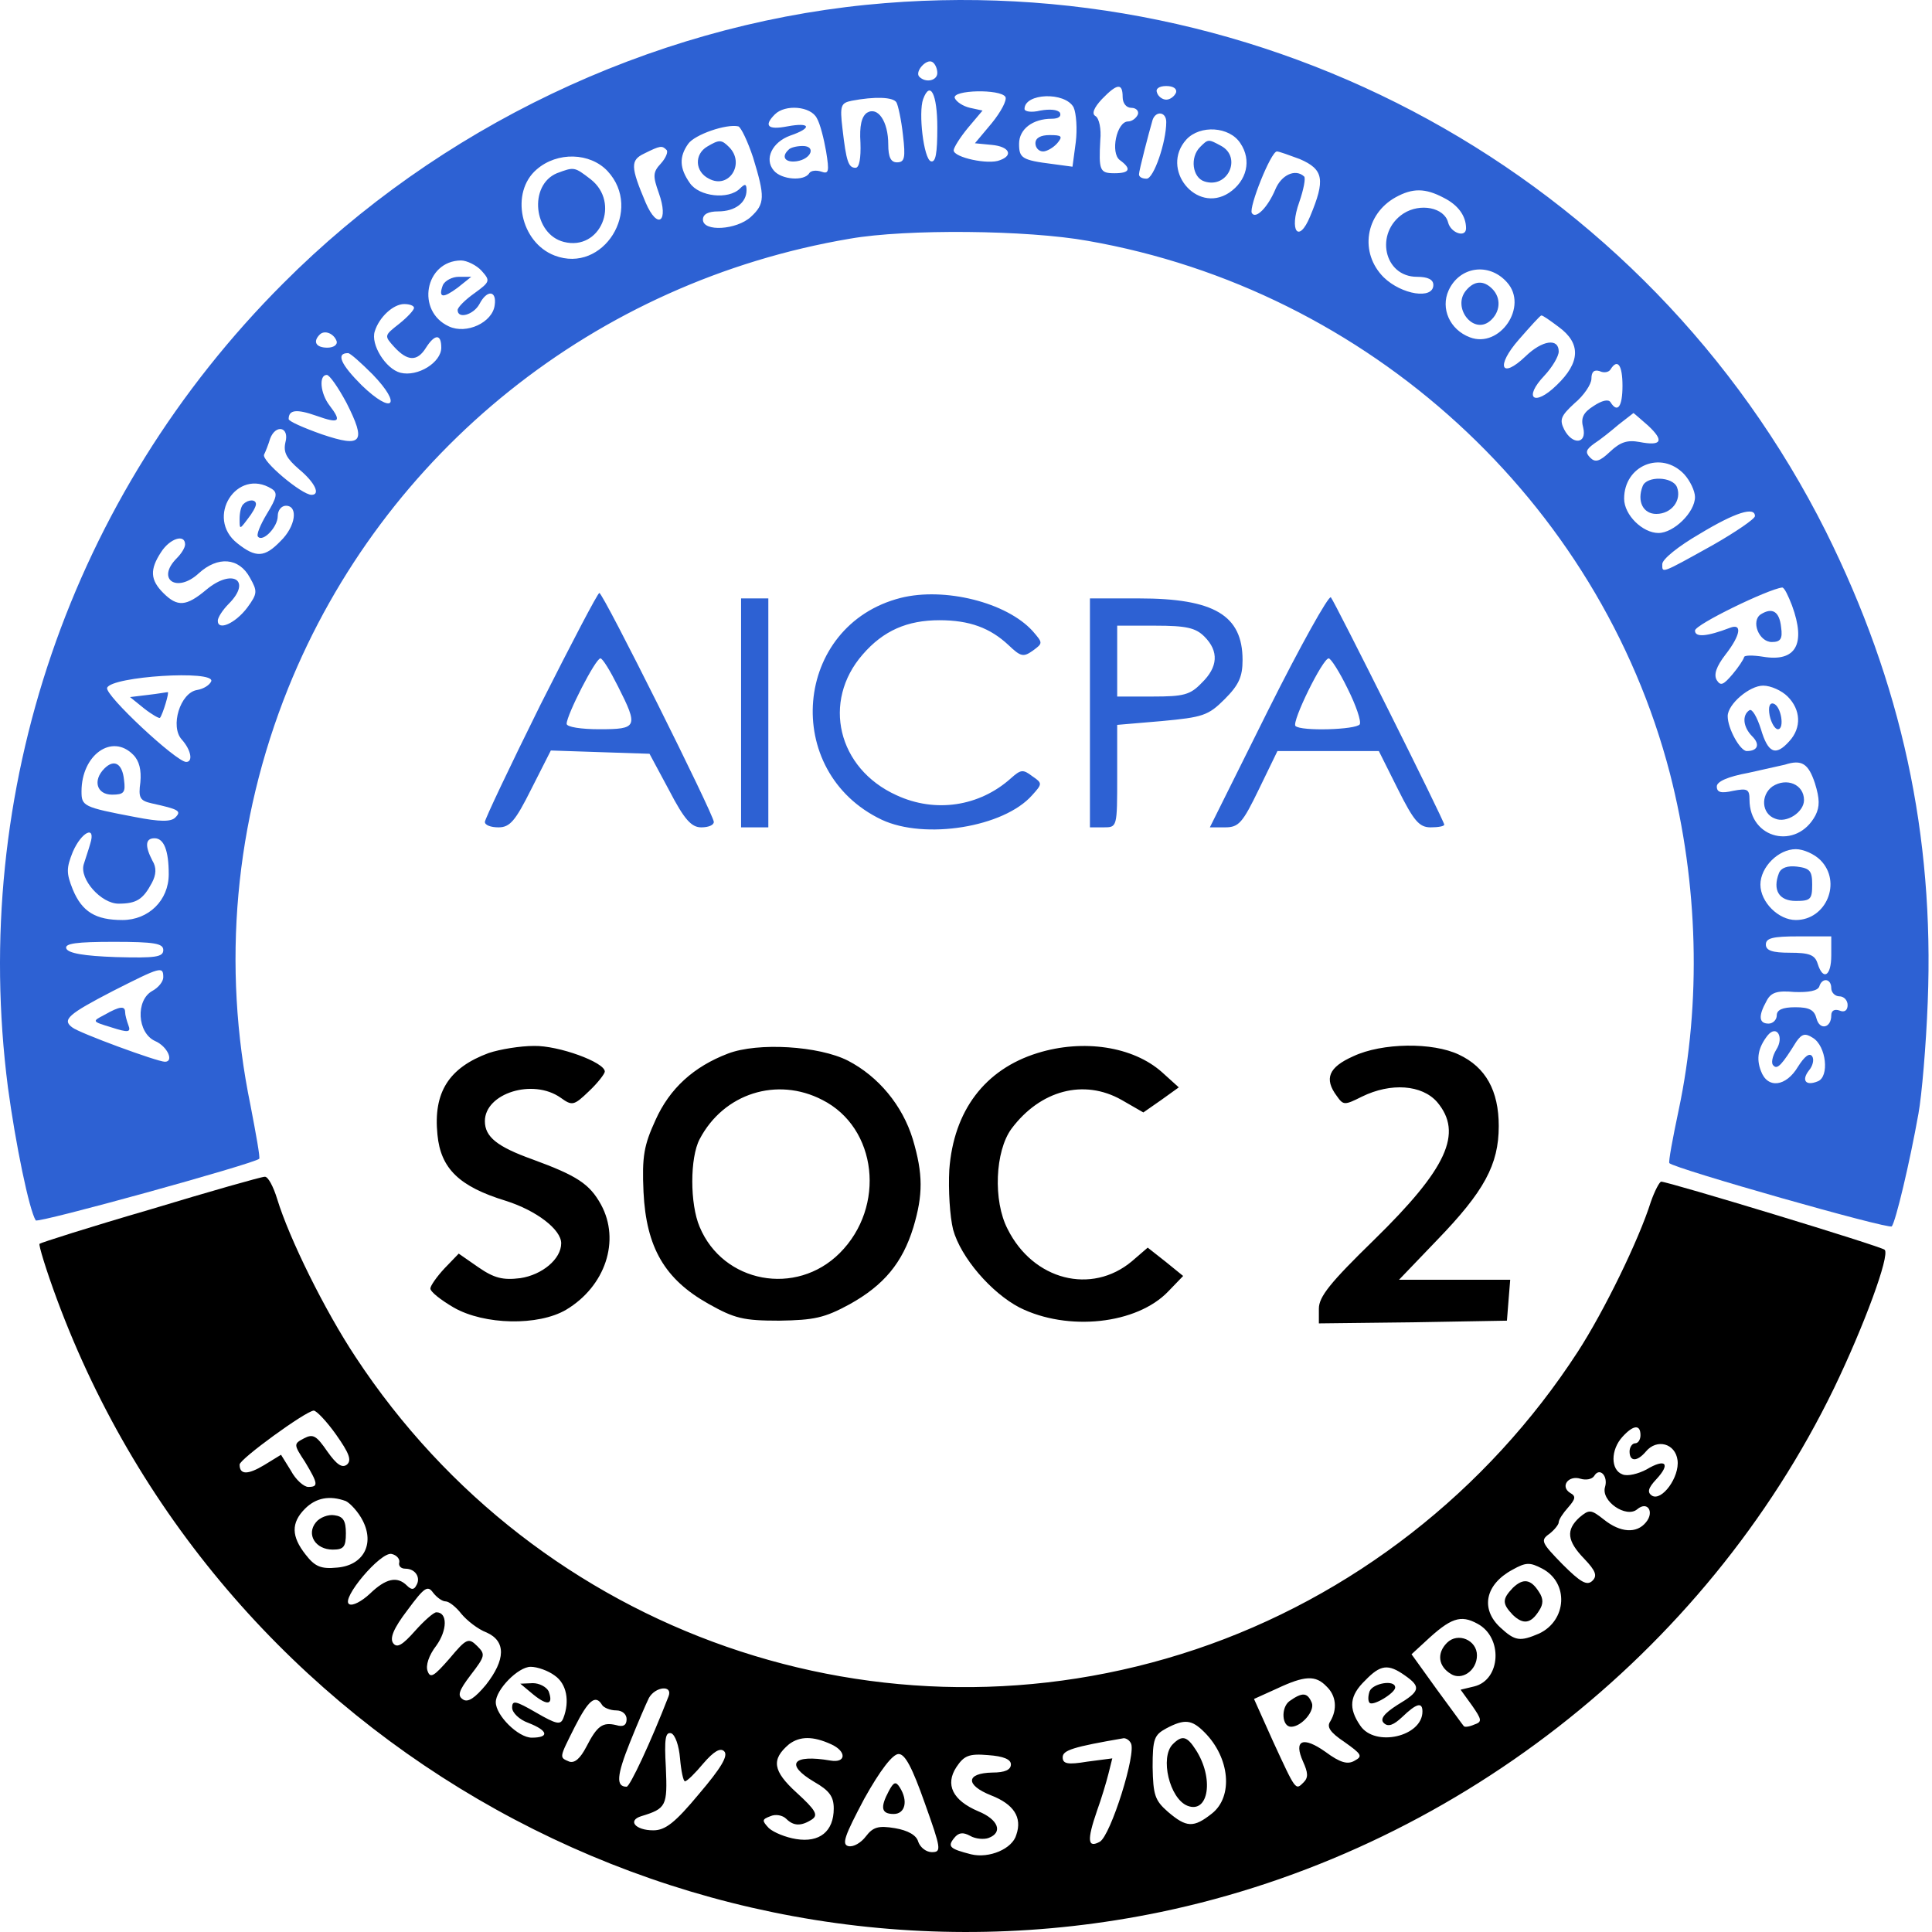
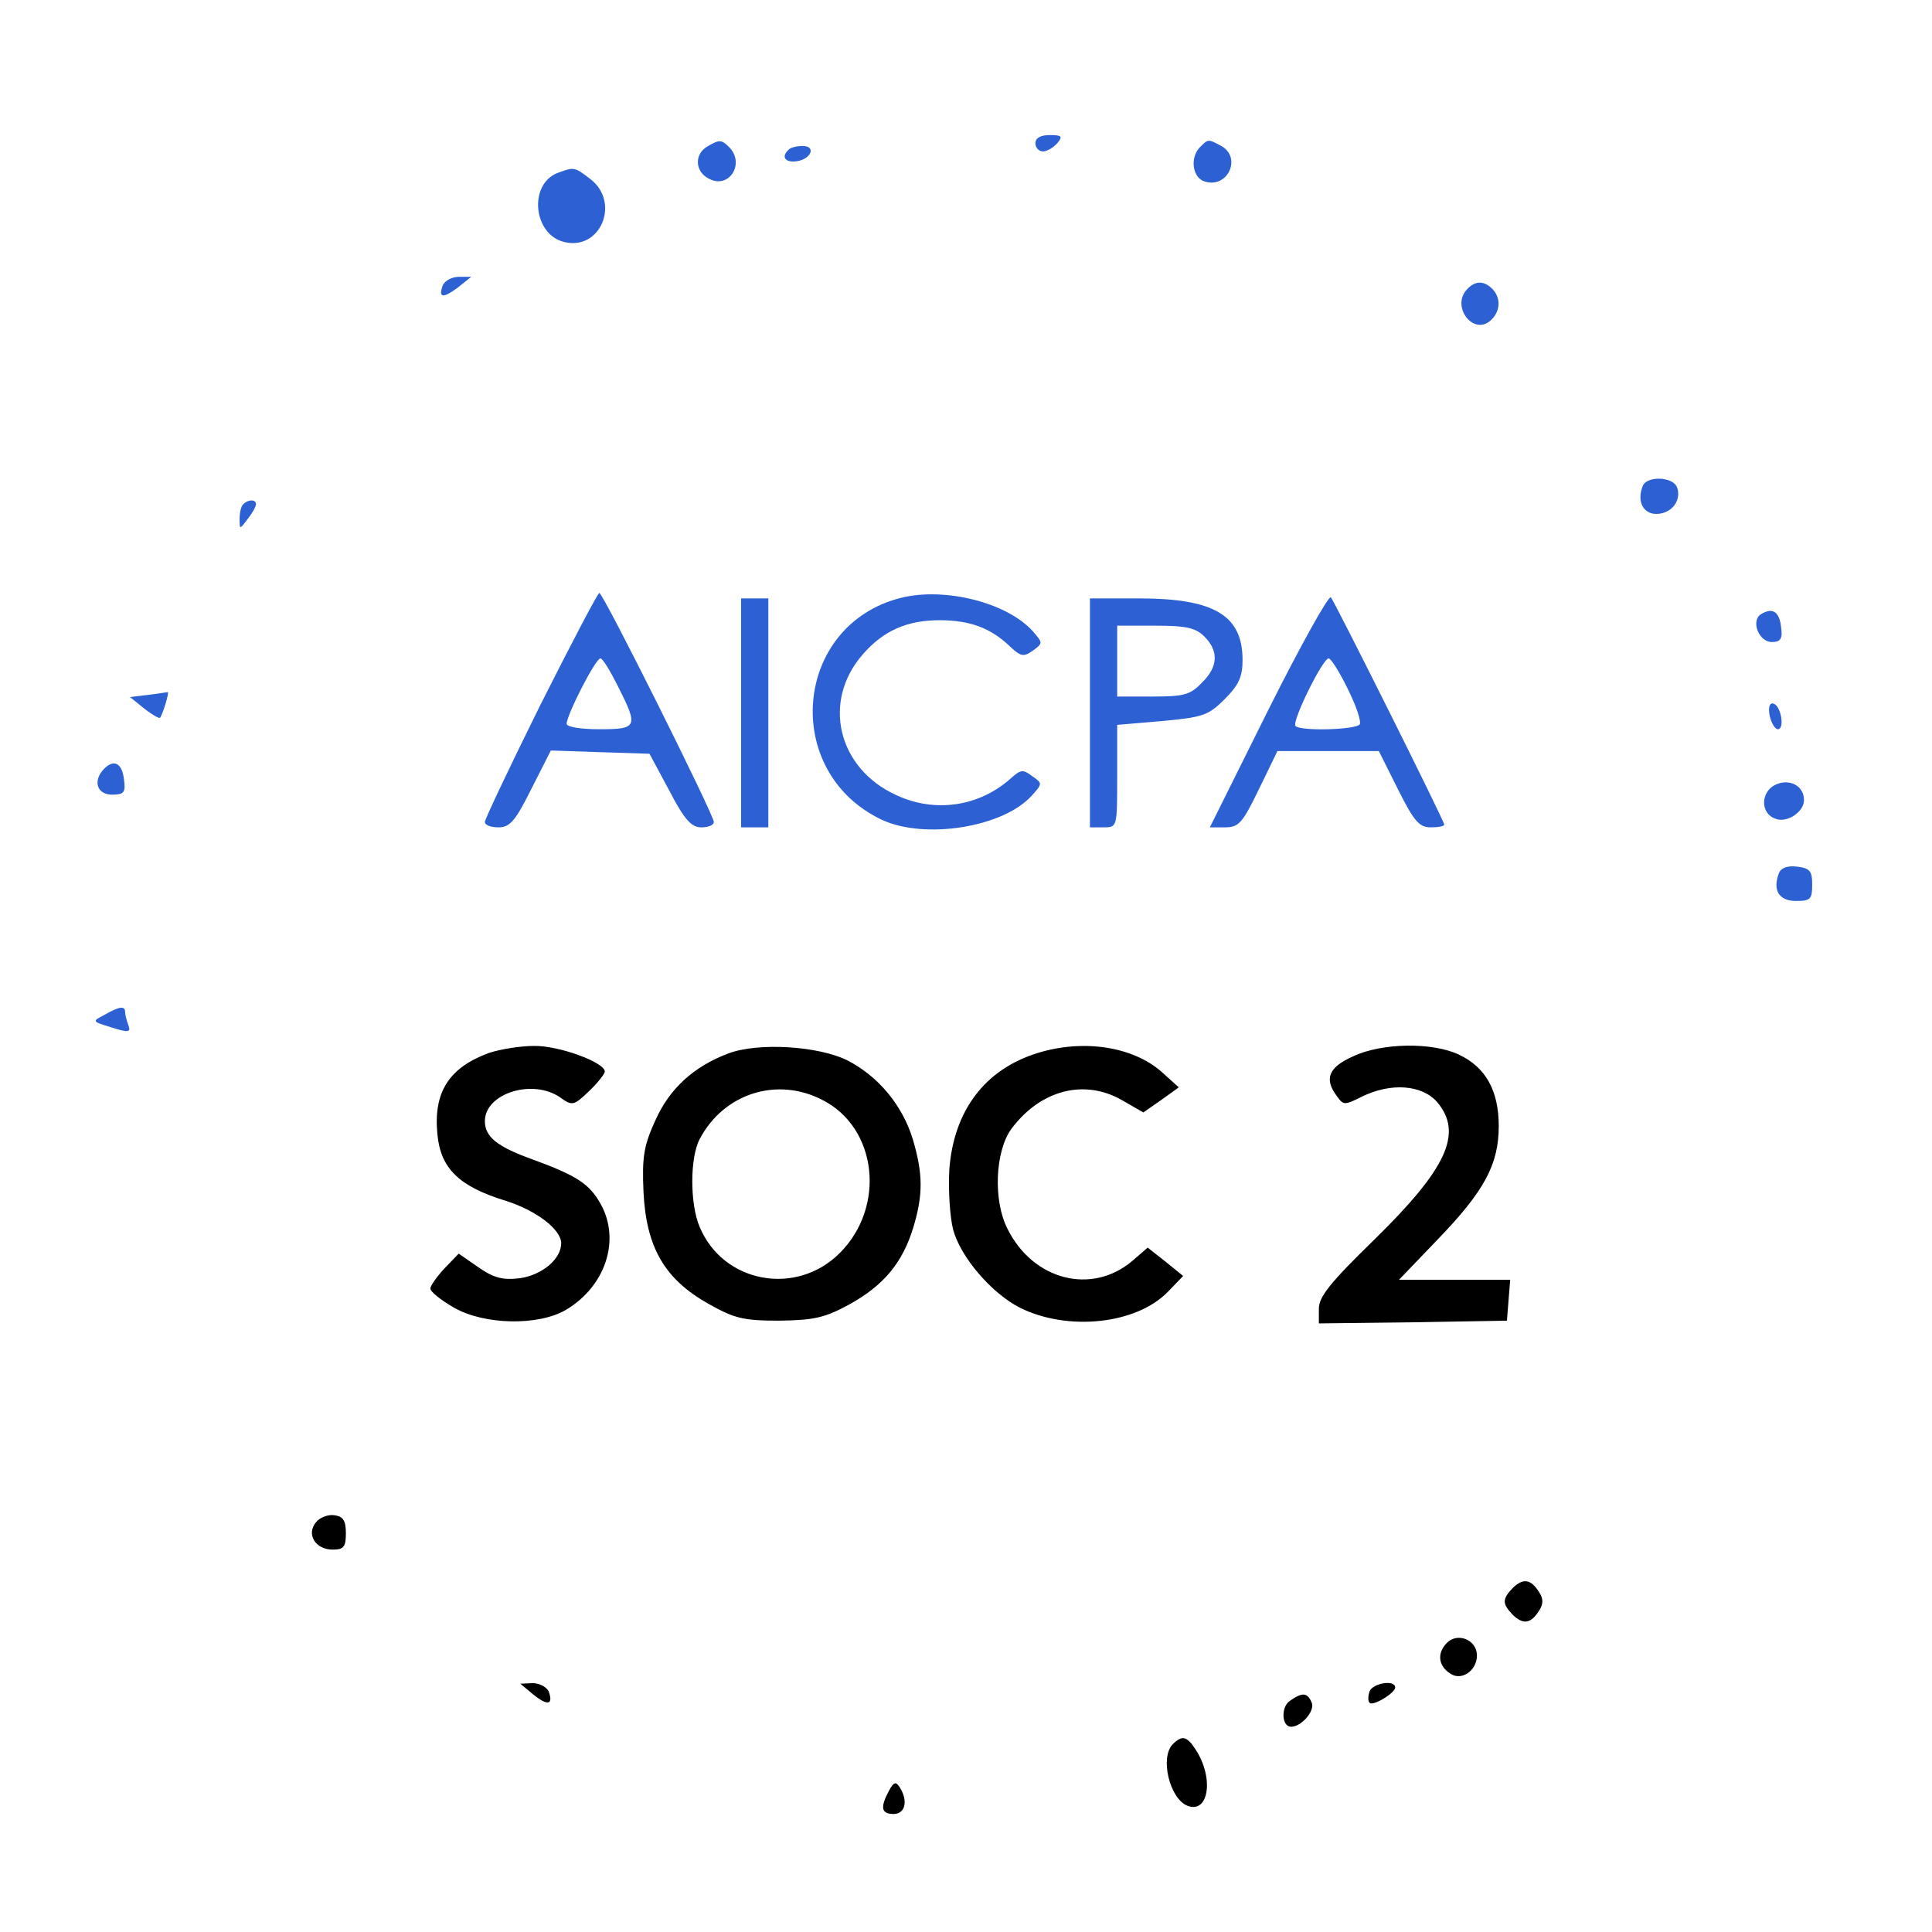
<svg xmlns="http://www.w3.org/2000/svg" width="303" height="303" fill="none">
-   <path fill="#2D61D3" d="M135.887.754C101.863 4.174 68.779 19.99 44.415 44.44 11.075 77.78-4.741 124.115 1.243 170.535c1.197 8.891 3.334 19.235 4.36 20.859.257.513 34.281-8.891 35.05-9.66.171-.171-.513-3.933-1.367-8.378-4.531-21.97-2.48-44.539 5.898-65.398C60.144 70.856 93.4 44.183 133.322 37.43c8.806-1.539 27.784-1.368 37.273.342 44.027 7.694 80.188 40.778 91.302 83.522 4.445 17.268 4.958 35.905 1.367 52.831-.94 4.446-1.624 8.122-1.453 8.293.77.855 34.452 10.429 34.879 9.916.599-.684 2.821-10.002 4.189-17.696.513-2.821 1.197-10.686 1.454-17.525 1.025-26.159-4.104-49.925-15.987-73.776-28.04-55.91-88.053-88.822-150.459-82.582Zm11.114 10.686c0 1.197-1.796 1.625-2.822.599-.769-.77 1.112-2.907 2.052-2.308.428.256.77 1.026.77 1.71Zm29.066 3.762c0 1.026.598 1.71 1.367 1.71.77 0 1.197.513 1.026 1.026-.256.598-.94 1.11-1.539 1.11-1.795 0-2.821 4.96-1.282 6.07 1.881 1.368 1.539 2.052-.855 2.052-2.308 0-2.479-.427-2.222-5.215.171-1.71-.171-3.419-.77-3.761-.598-.342-.256-1.282 1.026-2.65 2.394-2.48 3.249-2.565 3.249-.342Zm8.377-.684c-.256.598-.94 1.111-1.538 1.111-.599 0-1.283-.513-1.454-1.111-.256-.598.342-1.026 1.454-1.026 1.111 0 1.709.428 1.538 1.026Zm-37.443 5.471c0 4.104-.257 5.557-1.026 5.3-1.112-.427-1.966-7.608-1.197-9.745 1.111-2.992 2.223-.77 2.223 4.445Zm10.686-4.787c.256.513-.684 2.308-2.138 4.103l-2.65 3.163 2.65.257c2.736.256 3.42 1.624 1.283 2.394-1.796.769-7.267-.428-7.267-1.54 0-.427 1.026-2.05 2.223-3.504l2.308-2.736-1.966-.427c-1.111-.257-2.137-.94-2.394-1.54-.427-1.281 7.181-1.452 7.951-.17Zm-17.098.855c.256.427.769 2.735 1.026 5.13.427 3.59.256 4.273-.941 4.273-.94 0-1.367-.769-1.367-2.82 0-3.591-1.625-5.985-3.334-4.959-.855.598-1.197 2.052-1.026 4.702.085 2.394-.171 3.932-.77 3.932-1.111 0-1.453-.94-2.051-6.155-.428-3.59-.257-4.018 1.453-4.36 3.59-.684 6.497-.598 7.01.257Zm27.784.77c.427.94.598 3.419.342 5.47l-.513 3.847-3.163-.427c-4.788-.598-5.215-.94-5.215-3.163 0-2.308 2.137-3.932 5.129-3.932 1.026 0 1.539-.343 1.282-.94-.342-.514-1.624-.6-3.077-.343-1.368.342-2.479.171-2.479-.256 0-2.48 6.326-2.736 7.694-.257Zm-40.265 1.709c.513.855 1.111 3.248 1.453 5.215.513 3.163.427 3.59-.769 3.163-.77-.257-1.625-.171-1.881.256-.77 1.283-4.36 1.026-5.557-.427-1.539-1.795-.256-4.445 2.565-5.471 3.505-1.197 3.248-2.138-.428-1.454-3.077.599-3.761-.085-1.966-1.88 1.624-1.625 5.642-1.283 6.583.598Zm54.798.598c0 3.163-1.967 8.891-3.078 8.891-.684 0-1.197-.256-1.197-.684 0-.598 1.539-6.497 2.137-8.549.513-1.453 2.138-1.282 2.138.342Zm-64.8 5.557c1.88 6.155 1.88 7.267-.342 9.318-2.223 2.052-7.523 2.394-7.523.428 0-.855.855-1.283 2.393-1.283 2.65 0 4.446-1.367 4.446-3.334 0-1.025-.257-1.025-1.026-.256-1.795 1.795-6.412 1.282-7.865-.855-1.624-2.308-1.71-4.103-.256-6.155 1.025-1.453 5.984-3.163 7.864-2.736.428.171 1.454 2.308 2.309 4.873Zm76.426-2.223c1.795 2.65 1.026 5.9-1.795 7.78-5.13 3.334-10.857-3.762-6.668-8.378 2.137-2.308 6.753-2.052 8.463.598Zm-90.019 1.026c.342.257-.086 1.283-.855 2.137-1.282 1.368-1.282 1.967-.342 4.617 1.624 4.53-.171 5.899-2.052 1.539-2.393-5.643-2.393-6.668-.256-7.694 2.565-1.283 2.821-1.283 3.505-.599Zm99.337 1.454c3.762 1.624 4.018 3.248 1.624 8.976-1.795 4.36-3.334 2.308-1.709-2.223.684-1.966 1.026-3.761.769-4.018-1.368-1.282-3.59-.256-4.531 2.052-1.197 2.821-3.077 4.702-3.676 3.676-.513-.855 2.992-9.66 3.933-9.66.342 0 1.966.598 3.59 1.197Zm-108.57 1.88c5.642 6.07-.684 16.158-8.292 13.251-5.386-2.052-7.01-9.917-2.821-13.507 3.248-2.821 8.378-2.65 11.113.256Zm131.139 4.19c2.223 1.11 3.505 2.82 3.505 4.787 0 1.538-2.394.769-2.821-.94-.598-2.309-4.36-3.078-7.01-1.369-4.531 2.992-3.078 9.917 2.137 9.917 1.71 0 2.565.428 2.565 1.282 0 2.309-4.959 1.54-7.78-1.197-3.847-3.846-2.906-9.916 1.881-12.566 2.65-1.453 4.616-1.453 7.523.085ZM75.532 42.472c1.368 1.538 1.368 1.71-1.11 3.505-1.454 1.026-2.651 2.222-2.651 2.65 0 1.453 2.48.77 3.42-.94 1.196-2.309 2.735-2.138 2.393.17-.342 2.736-4.445 4.617-7.18 3.334-5.216-2.393-3.762-10.258 1.88-10.344.94 0 2.48.77 3.248 1.625Zm160.804 1.795c3.419 3.761-1.112 10.43-5.813 8.634-3.164-1.197-4.617-4.53-3.335-7.352 1.71-3.761 6.327-4.445 9.148-1.282ZM64.932 48.286c0 .342-1.026 1.453-2.308 2.479-2.394 1.88-2.394 1.88-.77 3.676 2.052 2.223 3.59 2.308 4.959.085 1.367-2.137 2.393-2.222 2.393 0 0 2.309-3.676 4.617-6.411 3.933-2.308-.599-4.702-4.445-4.018-6.497.684-2.223 2.906-4.275 4.616-4.275.855 0 1.539.257 1.539.599Zm179.525 2.992c3.505 2.565 3.42 5.557-.342 9.147-3.505 3.42-5.3 2.052-1.881-1.539 1.197-1.282 2.223-2.992 2.223-3.761 0-2.137-2.565-1.795-5.215.77-3.847 3.675-4.702 1.538-1.026-2.65 1.796-2.053 3.334-3.762 3.505-3.762.171-.086 1.368.77 2.736 1.795ZM52.793 53.5c.17.598-.513 1.026-1.454 1.026-1.795 0-2.308-.94-1.197-2.052.77-.77 2.223-.171 2.65 1.026Zm5.642 5.214c4.702 4.873 3.163 6.412-1.71 1.71-3.248-3.248-4.103-5.044-2.137-5.044.342 0 2.052 1.54 3.847 3.334Zm196.024 1.796c0 3.248-.769 4.36-1.881 2.564-.342-.513-1.367-.256-2.65.599-1.624 1.026-2.051 1.88-1.624 3.42.598 2.564-1.71 2.735-2.992.256-.769-1.54-.513-2.137 1.624-4.104 1.454-1.197 2.65-2.992 2.65-3.847 0-1.111.428-1.453 1.283-1.197.684.342 1.453.172 1.709-.256 1.112-1.795 1.881-.684 1.881 2.565ZM54.332 63.16c3.163 6.24 2.479 7.095-3.848 4.958-2.906-1.026-5.214-2.052-5.214-2.394 0-1.453 1.197-1.624 4.36-.512 3.59 1.282 4.017.94 2.051-1.625-1.453-1.88-1.71-4.787-.427-4.787.427 0 1.795 1.966 3.078 4.36Zm204.145 3.59c2.565 2.394 2.137 3.249-1.368 2.565-1.88-.342-2.992 0-4.616 1.539-1.624 1.538-2.308 1.71-3.078.94-.854-.855-.684-1.282.599-2.223.94-.598 2.65-1.966 3.847-2.992 1.197-.94 2.222-1.71 2.308-1.795.085 0 1.111.94 2.308 1.966ZM44.757 69.4c-.342 1.54.17 2.48 2.137 4.19 2.48 2.051 3.42 4.017 1.966 4.017-1.539 0-7.95-5.386-7.437-6.326.256-.513.684-1.624.94-2.479.855-2.308 3.078-1.88 2.394.598Zm219.362 4.959c.941 1.026 1.71 2.65 1.71 3.59 0 2.394-3.334 5.642-5.728 5.642-2.479 0-5.385-2.82-5.385-5.385 0-5.215 5.813-7.609 9.403-3.847Zm-221.5 2.308c.94.598.855 1.282-.769 3.932-1.026 1.71-1.71 3.334-1.368 3.59.77.856 3.078-1.538 3.078-3.248 0-.94.598-1.624 1.282-1.624 1.967 0 1.54 3.249-.855 5.557-2.479 2.564-3.847 2.65-6.753.342-5.13-4.018-.086-11.969 5.386-8.55Zm232.614 4.274c0 .428-2.992 2.48-6.583 4.531-8.292 4.617-7.95 4.446-7.95 2.992 0-.77 2.564-2.82 5.813-4.702 5.642-3.42 8.72-4.36 8.72-2.82ZM29.027 85.388c0 .513-.599 1.453-1.282 2.137-3.334 3.334 0 5.557 3.42 2.394 2.991-2.736 6.325-2.48 8.035.684 1.197 2.137 1.197 2.479-.427 4.701-1.881 2.48-4.617 3.676-4.617 2.052 0-.513.77-1.71 1.71-2.65 3.676-3.676.598-5.642-3.505-2.223-3.163 2.65-4.53 2.736-6.754.513-2.051-2.052-2.137-3.676-.341-6.411 1.367-2.138 3.761-2.907 3.761-1.197Zm252.019 9.574c2.223 6.07.598 8.891-4.531 8.036-1.624-.256-2.992-.256-2.992.086-.085.342-.855 1.539-1.795 2.65-1.454 1.71-1.881 1.881-2.479.94-.513-.855-.086-2.137 1.367-4.018 2.394-3.077 2.651-4.958.684-4.189-3.59 1.368-5.471 1.539-5.471.428 0-.94 11.456-6.497 13.678-6.754.342 0 .941 1.283 1.539 2.821ZM33.13 106.845c-.256.599-1.196 1.197-2.222 1.368-2.65.427-4.275 5.728-2.394 7.779 1.453 1.625 1.795 3.505.684 3.505-1.539 0-12.823-10.515-12.396-11.626.684-1.795 16.927-2.821 16.328-1.026Zm247.232 2.394c2.052 2.052 2.223 4.873.257 7.01-2.138 2.394-3.334 1.881-4.446-1.881-.598-1.881-1.368-3.248-1.795-2.992-1.197.77-1.026 2.65.427 4.104 1.283 1.282.855 2.308-.855 2.308-1.025 0-2.992-3.505-2.992-5.472 0-1.88 3.42-4.787 5.557-4.787 1.197 0 2.907.77 3.847 1.71Zm-259.456 9.147c.94.941 1.282 2.394 1.11 4.275-.341 2.479-.085 2.906 1.796 3.334 4.275.94 4.702 1.196 3.676 2.222-.684.684-2.393.684-6.326-.085-8.121-1.539-8.378-1.71-8.378-4.018 0-5.728 4.788-9.147 8.122-5.728Zm263.731 4.446c.769 2.479.769 3.676.085 5.043-2.907 5.472-10.344 3.762-10.344-2.479 0-1.624-.342-1.795-2.565-1.368-1.88.428-2.564.257-2.564-.684 0-.769 1.709-1.538 4.958-2.137 2.65-.598 5.3-1.197 5.728-1.282 2.65-.855 3.676-.171 4.702 2.907Zm-270.485 9.489c-.256.94-.77 2.393-1.026 3.248-.684 2.308 2.736 6.155 5.471 6.155 2.822 0 3.847-.684 5.215-3.248.684-1.282.77-2.394.086-3.505-1.197-2.308-1.112-3.505.342-3.505 1.453 0 2.222 1.881 2.222 5.642 0 4.103-3.163 7.181-7.266 7.181-4.19 0-6.326-1.282-7.78-4.787-1.026-2.565-1.026-3.334 0-5.899 1.368-3.163 3.676-4.274 2.736-1.282Zm271.339 2.564c3.42 3.42.941 9.404-3.847 9.404-2.735 0-5.556-2.821-5.556-5.557 0-2.735 2.821-5.556 5.556-5.556 1.197 0 2.907.769 3.847 1.709Zm1.71 14.961c0 3.248-1.282 4.018-2.137 1.282-.427-1.368-1.282-1.71-4.36-1.71-2.736 0-3.761-.342-3.761-1.282 0-1.026 1.111-1.282 5.129-1.282h5.129v2.992Zm-261.594-.855c0 1.111-1.196 1.282-7.437 1.111-4.958-.171-7.523-.598-7.78-1.368-.256-.769 1.625-1.025 7.438-1.025 6.412 0 7.78.256 7.78 1.282Zm0 4.274c0 .684-.769 1.625-1.71 2.138-2.65 1.453-2.393 6.582.428 7.864 1.966.855 2.992 3.249 1.539 3.249-1.197 0-13.507-4.531-14.533-5.386-1.624-1.197-.684-2.052 6.412-5.727 7.437-3.762 7.864-3.933 7.864-2.138Zm261.594 1.71c0 .684.599 1.282 1.282 1.282.684 0 1.283.599 1.283 1.368 0 .855-.513 1.197-1.283.855-.769-.256-1.282 0-1.282.769 0 1.967-1.795 2.394-2.308.513-.342-1.367-1.111-1.795-3.334-1.795-2.052 0-2.907.428-2.907 1.282 0 .684-.598 1.283-1.282 1.283-1.539 0-1.624-1.197-.342-3.505.684-1.368 1.624-1.71 4.36-1.454 2.223.086 3.676-.17 3.932-.854.428-1.454 1.881-1.283 1.881.256Zm-8.634 9.66c-.599 1.026-.855 2.137-.428 2.479.599.684 1.368-.171 3.591-3.761.855-1.197 1.368-1.368 2.565-.599 2.137 1.283 2.65 6.156.769 6.84-1.881.769-2.565-.171-1.368-1.71.599-.684.855-1.71.513-2.223-.427-.598-1.197 0-2.223 1.624-1.88 3.163-4.787 3.505-5.813.684-.769-1.966-.427-3.676 1.026-5.556 1.453-1.796 2.65.256 1.368 2.222Z" />
  <path fill="#2D61D3" d="M162.388 22.468c0 .684.513 1.283 1.197 1.283.599 0 1.625-.599 2.223-1.283.94-1.11.684-1.282-1.197-1.282-1.368 0-2.223.428-2.223 1.282Zm-38.726 1.026c-1.197 1.112-.513 2.052 1.283 1.796 2.308-.342 3.077-2.394.94-2.394-.94 0-1.966.256-2.223.598Zm-12.737-.513c-2.052 1.197-1.966 3.933.256 5.044 3.163 1.71 5.728-2.393 3.163-4.958-1.197-1.197-1.539-1.197-3.419-.086Zm77.281.086c-1.624 1.624-1.197 4.787.684 5.386 3.676 1.197 5.898-3.762 2.65-5.557-2.052-1.111-2.052-1.111-3.334.17ZM87.33 27.17c-4.446 1.881-3.676 9.575 1.111 10.772 5.728 1.453 8.89-6.155 4.19-9.831-2.566-1.966-2.566-1.966-5.301-.94ZM69.463 44.696c-.77 2.051 0 2.137 2.308.427l2.137-1.71h-1.966c-1.026 0-2.137.599-2.48 1.283Zm160.461.854c-2.223 2.65 1.111 7.01 3.762 4.788 1.624-1.368 1.795-3.59.341-5.044-1.367-1.368-2.821-1.282-4.103.256Zm27.698 30.69c-.94 2.394.086 4.36 2.137 4.36 2.394 0 4.018-2.137 3.249-4.188-.684-1.71-4.787-1.796-5.386-.171ZM38.174 79.062c-.342.256-.598 1.282-.598 2.308 0 1.71 0 1.71 1.282 0 .684-.855 1.283-1.88 1.283-2.308 0-.77-1.197-.77-1.967 0ZM276.173 96.33c-1.624 1.026-.342 4.36 1.71 4.36 1.368 0 1.71-.513 1.453-2.308-.256-2.48-1.367-3.163-3.163-2.052ZM23.214 108.982l-2.821.342 2.223 1.796c1.196.94 2.393 1.624 2.479 1.453.427-.513 1.539-4.189 1.197-4.018-.172 0-1.54.256-3.078.427Zm254.327 3.249c.257 1.197.855 2.137 1.282 2.137 1.112 0 .513-3.676-.683-4.018-.599-.171-.855.513-.599 1.881Zm-261.166 8.292c-1.88 1.881-1.197 4.104 1.197 4.104 1.88 0 2.137-.342 1.88-2.308-.256-2.565-1.538-3.334-3.077-1.796Zm261.593 2.822c-1.88 1.367-1.709 4.274.428 5.043 1.795.77 4.531-1.025 4.531-2.906 0-2.479-2.736-3.591-4.959-2.137Zm1.026 13.592c-1.025 2.65 0 4.36 2.651 4.36 2.308 0 2.564-.256 2.564-2.565 0-2.137-.342-2.564-2.393-2.821-1.454-.171-2.48.171-2.822 1.026ZM16.375 159.164c-1.967 1.026-1.967 1.026 1.11 1.966 2.651.855 3.078.77 2.651-.342-.256-.683-.513-1.624-.513-2.051 0-1.026-.855-.941-3.248.427Zm68.39-48.643c-4.787 9.661-8.72 17.953-8.72 18.38 0 .513.94.855 2.138.855 1.795 0 2.65-1.026 5.129-5.984l3.078-6.07 7.693.257 7.78.256 3.077 5.728c2.394 4.616 3.505 5.813 5.044 5.813 1.112 0 1.966-.342 1.966-.855 0-1.111-17.354-35.905-17.952-35.905-.257 0-4.36 7.865-9.233 17.525Zm12.14-2.906c3.248 6.411 3.077 6.753-2.907 6.753-2.821 0-5.13-.342-5.13-.855 0-1.367 4.532-10.258 5.3-10.258.343 0 1.54 1.966 2.736 4.36Zm44.368-13.849c-16.841 4.274-18.808 27.27-2.992 34.793 6.753 3.163 19.149 1.197 23.594-3.847 1.625-1.795 1.625-1.88 0-2.992-1.453-1.111-1.795-1.026-3.334.342-4.958 4.446-11.882 5.471-17.952 2.65-9.233-4.189-11.712-14.704-5.3-22.056 3.248-3.761 7.01-5.385 12.054-5.385 4.701 0 7.95 1.197 10.856 3.932 1.881 1.795 2.309 1.881 3.762.855 1.624-1.197 1.624-1.197 0-3.078-4.103-4.53-13.849-6.924-20.688-5.214Zm57.619 17.61-9.147 18.38h2.393c2.138 0 2.736-.684 5.301-5.984l2.906-5.984h15.901l2.992 5.984c2.479 4.958 3.334 5.984 5.129 5.984 1.197 0 2.138-.171 2.138-.427 0-.599-17.184-34.965-17.782-35.649-.342-.342-4.787 7.609-9.831 17.696Zm12.481-3.334c1.282 2.565 2.137 5.044 1.881 5.557-.599.855-9.233 1.111-10.088.256-.598-.683 4.275-10.6 5.215-10.6.342 0 1.71 2.137 2.992 4.787Zm-95.148 3.762v17.952h4.274V93.851h-4.274v17.953Zm54.712 0v17.952h2.137c2.138 0 2.138 0 2.138-8.036v-8.036l7.01-.598c6.411-.598 7.266-.855 9.831-3.419 2.223-2.223 2.821-3.506 2.821-6.156 0-7.01-4.445-9.66-16.243-9.66h-7.694v17.953Zm17.953-11.969c2.308 2.309 2.137 4.788-.428 7.267-1.795 1.881-2.821 2.137-7.694 2.137h-5.556V98.126h5.984c4.873 0 6.326.342 7.694 1.71Z" />
  <path fill="#000" d="M76.644 165.148c-6.24 2.308-8.72 6.155-8.036 12.824.513 5.3 3.42 8.121 10.686 10.344 4.873 1.538 8.72 4.53 8.72 6.668 0 2.479-2.992 4.958-6.412 5.471-2.736.342-4.103 0-6.583-1.71l-3.077-2.137-2.223 2.308c-1.197 1.282-2.222 2.736-2.222 3.163 0 .513 1.624 1.795 3.676 2.992 4.787 2.736 13.25 2.907 17.61.342 6.155-3.676 8.549-10.857 5.471-16.499-1.795-3.249-3.761-4.531-10.771-7.096-5.471-1.966-7.438-3.505-7.438-5.984 0-4.36 7.523-6.753 11.883-3.676 1.796 1.283 2.052 1.283 4.446-1.026 1.367-1.282 2.479-2.735 2.479-3.077 0-1.453-7.267-4.104-11.114-4.018-2.137 0-5.3.513-7.095 1.111Zm37.529.086c-5.385 2.051-9.147 5.471-11.37 10.429-1.795 3.933-2.137 5.643-1.88 11.285.427 8.72 3.334 13.678 10.173 17.525 4.103 2.308 5.471 2.65 11.113 2.65 5.471-.086 7.096-.428 11.028-2.565 5.386-2.992 8.293-6.497 10.002-12.054 1.539-5.129 1.539-8.377-.085-13.849-1.624-5.3-5.386-9.831-10.173-12.31-4.531-2.308-14.106-2.907-18.808-1.111Zm14.79 7.266c8.634 4.36 10.002 16.756 2.735 24.022-6.839 6.839-18.294 4.702-21.97-4.103-1.539-3.591-1.539-10.857 0-13.764 3.761-7.181 12.139-9.831 19.235-6.155Zm33.767-7.352c-8.292 2.565-13.165 9.062-13.849 18.295-.171 3.163.086 7.352.599 9.403 1.197 4.36 5.984 9.917 10.429 12.225 7.523 3.762 18.38 2.65 23.339-2.564l2.308-2.394-2.736-2.223-2.821-2.222-2.479 2.137c-6.326 5.3-15.473 2.992-19.491-5.044-2.309-4.445-1.967-12.225.598-15.73 4.531-6.07 11.37-7.865 17.269-4.531l3.419 1.966 2.821-1.966 2.736-1.966-2.65-2.394c-4.531-4.018-12.311-5.214-19.492-2.992Zm49.498.513c-3.847 1.71-4.616 3.505-2.565 6.241 1.026 1.453 1.197 1.453 3.933.085 4.531-2.222 9.404-1.88 11.797.855 4.104 4.873 1.539 10.43-9.916 21.629-6.839 6.668-8.635 8.89-8.635 10.771v2.308l14.79-.171 14.704-.256.256-3.249.257-3.163h-17.44l5.984-6.24c7.352-7.609 9.66-11.798 9.66-17.867 0-5.557-2.051-9.233-6.24-11.199-4.104-1.966-12.054-1.881-16.585.256Z" />
-   <path fill="#000" d="M23.556 189.683c-9.404 2.736-17.183 5.215-17.354 5.386-.171.171 1.025 4.104 2.735 8.72 25.989 70.1 100.021 111.22 173.028 96.089 45.651-9.49 85.403-40.436 105.664-82.155 4.701-9.745 8.805-20.859 7.95-21.714-.428-.512-33.939-10.686-35.05-10.686-.257 0-1.026 1.454-1.624 3.164-1.881 5.984-7.352 17.183-11.456 23.509-14.191 21.885-35.477 38.469-59.927 46.676-49.156 16.499-103.099-2.308-131.737-45.821-4.873-7.352-10.43-18.637-12.31-24.792-.599-1.966-1.454-3.59-1.967-3.505-.513 0-8.634 2.308-17.952 5.129Zm29.151 35.307c2.052 2.907 2.48 4.018 1.71 4.702-.77.598-1.624 0-3.078-2.052-1.71-2.479-2.222-2.821-3.676-2.052-1.624.855-1.624.941.171 3.676 2.052 3.42 2.137 3.933.513 3.933-.684 0-1.966-1.112-2.735-2.565l-1.54-2.479-2.65 1.624c-2.564 1.539-3.846 1.539-3.846-.085 0-.855 10.344-8.378 11.626-8.464.428 0 2.052 1.71 3.505 3.762Zm204.573.085c0 .684-.342 1.283-.855 1.283-.427 0-.855.598-.855 1.282 0 1.624 1.197 1.624 2.565 0 1.71-2.052 4.616-1.282 4.958 1.368.342 2.65-2.479 6.497-4.018 5.557-.769-.513-.598-1.197.684-2.565 2.309-2.479 1.454-3.334-1.538-1.539-1.283.684-2.992 1.112-3.762.77-1.881-.684-1.881-3.847 0-5.899 1.71-1.881 2.821-1.966 2.821-.257Zm-5.556 8.122c-.684 2.223 3.334 4.958 5.043 3.505 1.625-1.368 2.736.427 1.368 2.052-1.453 1.795-4.018 1.624-6.582-.428-2.052-1.624-2.309-1.624-3.847-.342-2.138 1.966-1.967 3.676.769 6.497 1.795 1.881 2.052 2.65 1.282 3.42-.855.855-1.88.256-4.702-2.565-3.334-3.419-3.505-3.761-2.051-4.787.769-.599 1.453-1.454 1.453-1.795 0-.428.684-1.454 1.453-2.309 1.197-1.367 1.283-1.795.342-2.308-1.624-1.026-.256-2.821 1.625-2.223.854.257 1.795.086 2.137-.427.855-1.453 2.222 0 1.71 1.71ZM54.246 235.42c.684.341 1.966 1.709 2.65 3.077 1.88 3.676.085 7.01-4.018 7.352-2.565.257-3.505-.171-4.958-2.052-2.223-2.821-2.308-4.958-.086-7.181 1.71-1.709 3.847-2.137 6.412-1.196Zm8.378 9.574c-.171.599.256 1.026.94 1.026 1.624 0 2.48 1.453 1.71 2.65-.342.684-.77.684-1.453 0-1.54-1.539-3.334-1.111-5.814 1.282-1.282 1.197-2.735 1.967-3.248 1.625-1.368-.77 4.958-8.293 6.668-7.865.77.171 1.282.769 1.197 1.282Zm179.268 1.026c4.189 2.223 3.847 8.121-.513 10.173-2.992 1.282-3.761 1.197-6.069-.94-3.163-2.907-2.394-6.754 1.881-9.062 2.137-1.197 2.735-1.197 4.701-.171ZM69.89 251.149c.513 0 1.624.855 2.48 1.967.854 1.025 2.564 2.393 3.932 2.906 3.077 1.368 2.992 4.275-.086 8.207-1.71 2.052-2.82 2.821-3.59 2.308-.94-.598-.684-1.368 1.197-3.847 2.308-2.992 2.308-3.248 1.026-4.531-1.368-1.367-1.71-1.196-4.36 1.967-2.394 2.735-2.993 3.163-3.42 1.966-.342-.855.171-2.479 1.368-4.018 1.71-2.394 1.795-5.215 0-5.215-.427 0-1.966 1.368-3.334 2.907-1.966 2.222-2.821 2.735-3.42 1.966-.598-.769 0-2.308 2.223-5.215 2.65-3.59 3.163-3.932 4.018-2.735.598.769 1.453 1.367 1.966 1.367Zm161.829 3.505c4.018 2.138 3.676 8.806-.513 9.831l-2.137.513 1.795 2.48c1.539 2.222 1.625 2.564.342 2.992-.769.342-1.453.427-1.624.256-.171-.171-2.052-2.821-4.274-5.813l-3.933-5.471 2.137-1.967c4.018-3.761 5.557-4.274 8.207-2.821Zm-144.731 8.122c1.88 1.282 2.394 4.018 1.368 6.668-.428 1.111-1.026 1.026-4.275-.855-3.248-1.881-3.761-1.966-3.761-.769 0 .769 1.111 1.88 2.564 2.393 3.078 1.197 3.335 2.308.513 2.308-2.137 0-5.642-3.505-5.642-5.556 0-1.967 3.505-5.557 5.471-5.557 1.026 0 2.736.598 3.762 1.368Zm133.361 0c2.565 1.795 2.394 2.479-1.196 4.616-2.138 1.368-2.736 2.223-2.138 2.821.684.684 1.539.342 2.907-.94 2.223-2.137 3.163-2.394 3.163-.855 0 3.932-7.437 5.642-9.746 2.223-1.88-2.736-1.709-4.702.77-7.096 2.393-2.479 3.59-2.65 6.24-.769Zm-12.31 1.709c1.539 1.454 1.71 3.591.598 5.472-.598.855-.085 1.709 2.223 3.248 2.65 1.881 2.907 2.223 1.624 2.907-1.111.684-2.308.342-4.616-1.368-3.505-2.479-5.044-1.881-3.505 1.539.769 1.71.855 2.479.086 3.248-1.283 1.283-1.197 1.368-4.788-6.411l-2.992-6.668 3.591-1.625c4.36-2.051 6.069-2.137 7.779-.342Zm-103.184 1.539c-2.821 7.267-6.07 14.191-6.583 14.191-1.71 0-1.538-1.795.513-6.924 1.197-2.992 2.565-6.155 2.992-7.01 1.026-1.796 3.762-2.052 3.078-.257Zm-10.43 1.368c.257.428 1.283.855 2.223.855s1.624.598 1.624 1.368c0 .94-.513 1.282-1.624.94-2.137-.513-2.992.086-4.702 3.42-.94 1.795-1.795 2.564-2.65 2.308-1.624-.684-1.624-.513.855-5.471 2.137-4.189 3.249-5.13 4.274-3.42Zm94.465 4.274c4.018 4.018 4.531 10.088 1.197 12.738-2.907 2.308-4.018 2.223-6.925-.256-2.052-1.795-2.308-2.65-2.394-7.01 0-4.446.257-5.044 2.138-6.07 2.906-1.539 4.017-1.368 5.984.598Zm-82.24 4.104c.171 1.966.513 3.59.77 3.59.341 0 1.624-1.282 2.906-2.821 1.624-1.88 2.65-2.479 3.249-1.88.684.683-.513 2.65-3.933 6.668-3.761 4.531-5.3 5.727-7.181 5.727-2.82 0-4.103-1.538-1.881-2.222 3.933-1.197 4.104-1.625 3.847-7.609-.256-4.531-.085-5.642.855-5.386.599.257 1.197 1.881 1.368 3.933Zm23.68-2.223c2.479 1.112 2.394 2.992-.085 2.565-5.984-1.026-7.181.598-2.565 3.334 2.394 1.368 3.078 2.308 3.078 4.189 0 3.59-2.223 5.386-5.899 4.787-1.624-.256-3.505-1.026-4.274-1.71-1.112-1.196-1.112-1.367.256-1.88.77-.342 1.881-.171 2.479.427 1.112 1.111 2.308 1.197 4.018.086 1.026-.684.599-1.454-2.393-4.189-3.762-3.42-4.018-5.215-1.197-7.609 1.71-1.282 3.761-1.282 6.582 0Zm47.019-.171c.94 1.454-3.163 14.533-4.873 15.474-1.881 1.025-2.052-.171-.427-4.873.683-1.881 1.453-4.446 1.795-5.813l.598-2.394-3.932.513c-3.078.513-3.847.342-3.847-.684 0-1.111 1.624-1.624 9.574-2.992.342 0 .855.256 1.112.769Zm-32.315 9.404c2.565 7.181 2.65 7.694 1.112 7.694-.855 0-1.796-.684-2.138-1.624-.256-1.026-1.624-1.796-3.676-2.138-2.564-.427-3.419-.171-4.53 1.283-.77 1.026-1.967 1.709-2.736 1.539-1.111-.257-.598-1.625 2.479-7.438 2.479-4.445 4.446-7.01 5.386-7.01 1.026 0 2.137 2.137 4.103 7.694Zm13.507-6.07c0 .855-.94 1.283-2.906 1.283-4.189.085-4.275 1.966-.171 3.59 3.505 1.368 4.873 3.42 3.932 6.155-.598 2.223-4.274 3.762-7.095 3.078-3.334-.855-3.762-1.197-2.65-2.565.684-.855 1.367-.94 2.479-.342.855.513 2.223.599 2.906.342 2.309-.855 1.539-2.906-1.624-4.189-4.018-1.709-5.215-4.189-3.419-6.924 1.196-1.796 1.966-2.137 4.958-1.881 2.479.171 3.59.684 3.59 1.453Z" />
  <path fill="#000" d="M49.544 238.754c-1.538 1.88-.085 4.274 2.65 4.274 1.71 0 2.052-.427 2.052-2.565 0-1.966-.427-2.65-1.795-2.821-.94-.171-2.308.342-2.907 1.112Zm187.732 10.258c-1.71 1.795-1.71 2.479 0 4.275 1.624 1.538 2.821 1.367 4.103-.684.684-1.026.684-1.881 0-2.907-1.282-2.052-2.479-2.223-4.103-.684Zm-10.344 8.634c-1.624 1.625-1.368 3.676.598 4.873 1.71 1.111 4.104-.513 4.104-2.906 0-2.394-2.992-3.676-4.702-1.967Zm-143.278 8.122c2.223 1.795 3.163 1.624 2.394-.513-.342-.684-1.454-1.282-2.48-1.282l-1.966.085 2.052 1.71Zm131.139-.513c-.257.769-.257 1.539 0 1.795.513.599 4.018-1.539 4.018-2.393 0-1.283-3.505-.684-4.018.598Zm-12.567 1.539c-1.368 1.026-1.197 4.018.256 4.018 1.625 0 3.762-2.48 3.249-3.762-.684-1.624-1.454-1.71-3.505-.256Zm-18.294 6.753c-2.052 2.052-.513 8.549 2.308 9.66 3.334 1.283 4.189-4.36 1.282-8.805-1.368-2.137-2.137-2.308-3.59-.855Zm-44.54 7.352c-1.368 2.565-1.197 3.591.77 3.591 1.795 0 2.308-2.052.94-4.189-.598-.941-.94-.855-1.71.598Z" />
</svg>